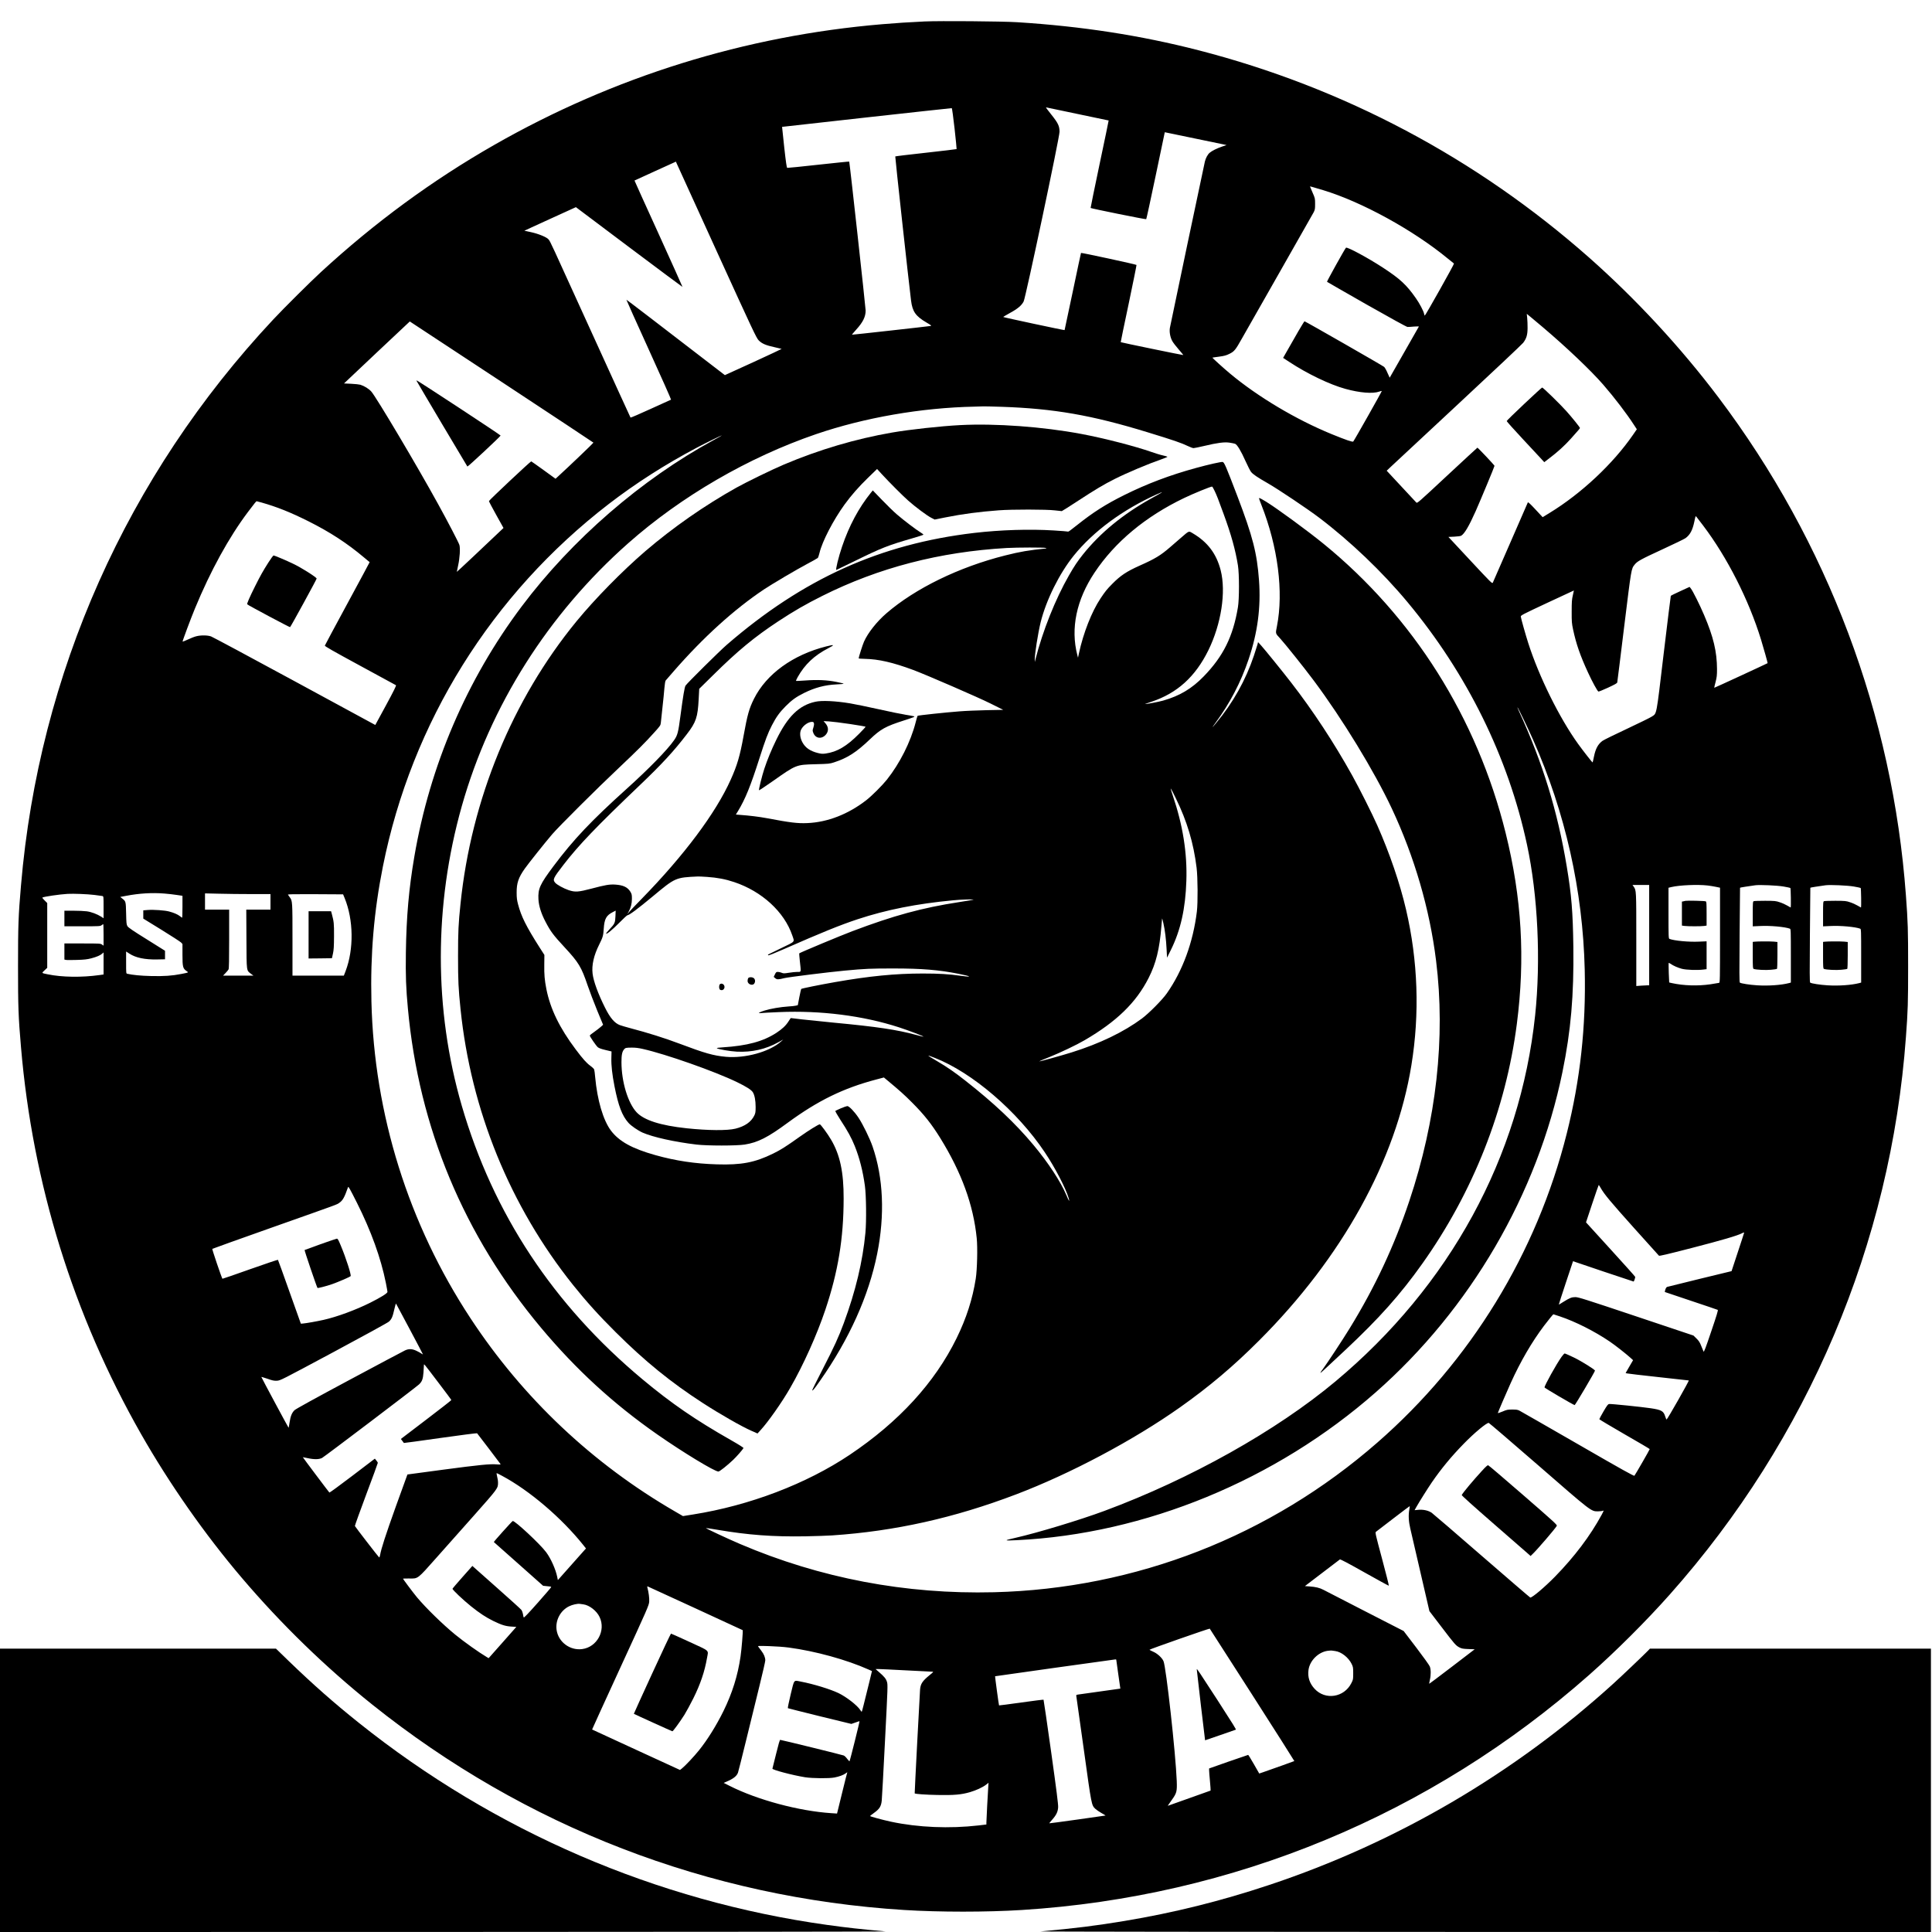
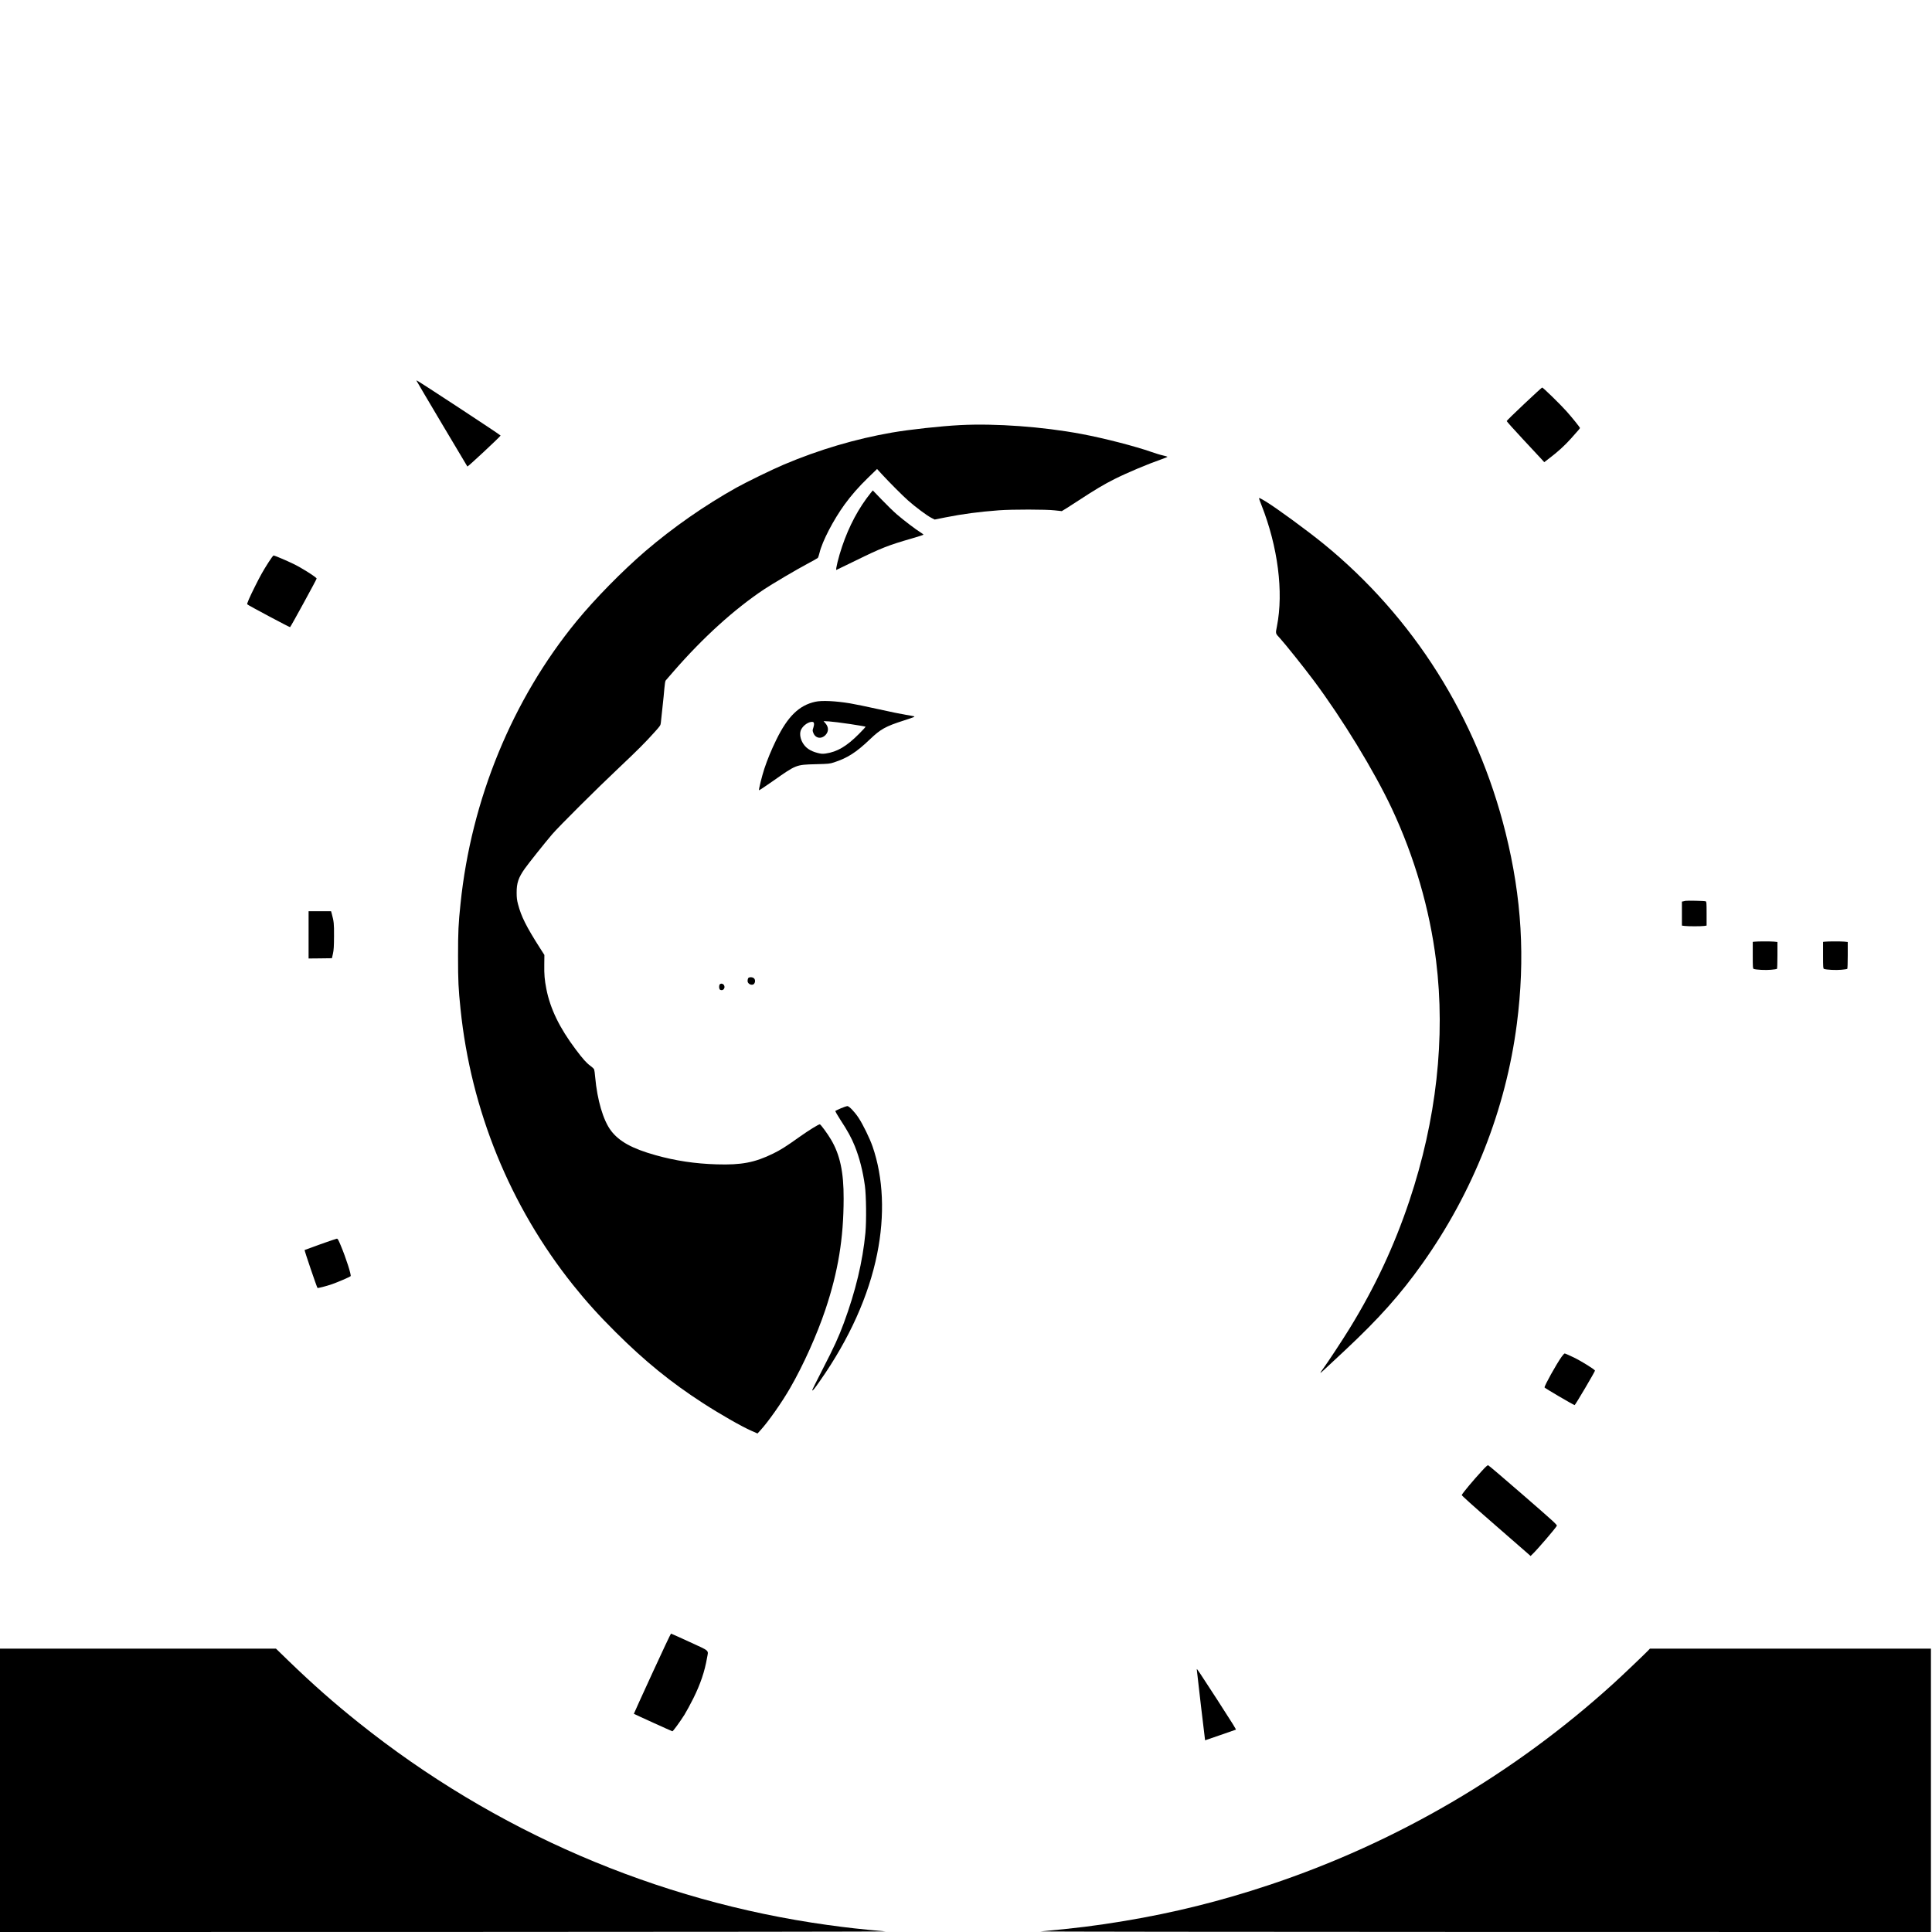
<svg xmlns="http://www.w3.org/2000/svg" version="1.0" width="3600pt" height="3600pt" viewBox="0 0 3600 3600" preserveAspectRatio="xMidYMid meet">
  <g transform="translate(0,3600) scale(0.1,-0.1)" fill="#000000" stroke="none">
-     <path d="M17225 35600 c-281 -13 -530 -29 -785 -51 -2552 -215 -5005 -978 -7230 -2249 -1154 -659 -2229 -1448 -3230 -2370 -200 -184 -687 -668 -890 -885 -2723 -2910 -4364 -6591 -4699 -10545 -49 -567 -55 -752 -55 -1505 0 -753 6 -938 55 -1505 216 -2549 974 -4991 2237 -7210 531 -932 1190 -1873 1877 -2680 737 -866 1559 -1664 2430 -2361 2851 -2281 6266 -3600 9915 -3829 658 -41 1532 -41 2190 0 3938 247 7616 1771 10570 4379 500 442 1063 1003 1505 1501 2576 2898 4118 6538 4399 10385 37 496 41 640 41 1320 0 680 -4 824 -41 1320 -246 3362 -1457 6581 -3493 9280 -703 932 -1537 1833 -2411 2606 -2098 1853 -4575 3167 -7280 3863 -1078 277 -2171 446 -3375 522 -289 18 -1439 27 -1730 14z m2865 -1726 c311 -65 566 -118 568 -119 1 -1 -74 -368 -169 -814 -94 -447 -169 -814 -167 -816 12 -11 1029 -217 1036 -209 5 5 84 371 177 814 93 443 169 806 169 806 1 1 507 -104 1091 -226 l60 -13 -80 -27 c-97 -33 -191 -79 -234 -116 -37 -30 -75 -101 -90 -165 -22 -91 -643 -3047 -652 -3099 -12 -74 5 -171 43 -242 16 -31 71 -102 120 -158 49 -56 88 -103 86 -106 -4 -4 -1159 234 -1165 240 -2 2 65 323 148 715 82 392 148 718 146 724 -3 10 -1026 231 -1034 224 -2 -2 -71 -325 -153 -718 -83 -393 -152 -717 -153 -720 -2 -6 -1135 236 -1143 244 -3 2 52 35 121 73 148 80 221 142 259 216 38 75 669 3058 669 3163 -1 106 -26 160 -148 313 -58 73 -105 135 -105 138 0 3 8 3 18 0 9 -3 271 -58 582 -122z m-2303 -269 c23 -209 40 -381 38 -383 -2 -3 -259 -33 -571 -68 -311 -34 -569 -65 -572 -69 -5 -4 248 -2318 294 -2685 26 -206 85 -291 288 -410 86 -50 97 -59 76 -64 -33 -7 -1463 -166 -1466 -163 -2 1 35 44 81 96 125 137 175 239 175 355 0 54 -299 2768 -306 2775 -3 3 -260 -24 -573 -58 -313 -35 -575 -61 -582 -59 -10 3 -25 103 -56 384 -23 208 -41 379 -40 380 5 3 3153 351 3162 349 5 -1 29 -172 52 -380z m-4433 -2285 c682 -1495 740 -1618 783 -1662 60 -61 132 -92 293 -127 72 -16 133 -31 135 -32 2 -2 -236 -113 -527 -247 l-531 -242 -51 39 c-1272 979 -1781 1369 -1784 1366 -2 -2 186 -421 418 -931 233 -511 419 -930 414 -931 -5 -2 -175 -79 -379 -172 -203 -93 -373 -166 -376 -162 -3 3 -331 722 -729 1596 -775 1705 -761 1674 -796 1721 -31 43 -186 107 -333 139 -63 14 -117 25 -120 25 -3 0 211 99 477 220 l483 220 991 -745 c546 -409 993 -743 995 -741 2 1 -199 448 -446 992 -248 543 -449 989 -448 990 1 1 175 81 387 177 l385 175 11 -27 c7 -14 343 -753 748 -1641z m11296 1138 c719 -216 1685 -746 2329 -1277 58 -47 109 -89 114 -92 9 -6 -532 -969 -544 -969 -4 0 -10 15 -13 33 -9 49 -86 196 -153 290 -173 248 -293 360 -613 569 -275 180 -669 393 -690 372 -23 -24 -359 -629 -353 -635 5 -4 337 -195 739 -424 448 -254 743 -416 760 -417 16 -1 71 2 123 7 55 4 92 4 89 -1 -3 -5 -126 -220 -273 -479 -147 -258 -268 -471 -270 -473 -1 -1 -19 38 -40 87 -20 49 -49 100 -63 114 -24 22 -1459 844 -1484 850 -8 2 -171 -277 -364 -620 l-35 -62 115 -75 c330 -218 753 -422 1045 -502 268 -74 511 -94 631 -51 24 9 46 14 48 12 5 -5 -513 -922 -532 -942 -12 -14 -134 28 -406 139 -661 271 -1373 695 -1890 1127 -126 105 -332 292 -328 297 2 1 57 10 123 18 96 13 134 23 192 52 91 44 115 73 233 284 51 91 367 645 701 1232 335 588 621 1092 636 1120 25 48 28 63 28 158 0 103 -1 107 -48 213 -26 60 -47 111 -47 112 0 4 46 -8 240 -67z m4099 -2556 c439 -372 894 -804 1125 -1070 206 -237 438 -541 571 -747 l55 -84 -71 -103 c-374 -542 -962 -1093 -1552 -1454 l-132 -81 -134 144 c-94 101 -136 141 -142 131 -4 -7 -150 -341 -324 -743 -175 -401 -323 -740 -329 -753 -11 -21 -33 1 -419 415 l-408 438 108 5 c60 3 117 10 129 17 62 36 145 176 270 456 93 210 355 839 352 847 -6 18 -311 341 -319 338 -4 -2 -258 -236 -565 -522 -535 -499 -557 -518 -573 -500 -10 11 -138 148 -285 306 l-267 287 78 74 c43 41 607 566 1253 1167 646 601 1192 1115 1212 1142 61 80 81 146 82 273 1 61 -3 145 -7 189 l-8 78 77 -63 c42 -35 143 -120 223 -187z m-19402 -1018 c939 -619 1709 -1128 1711 -1132 2 -6 -461 -449 -651 -622 l-55 -51 -222 161 c-122 88 -226 162 -231 163 -13 3 -787 -724 -788 -740 -1 -7 60 -122 135 -257 l136 -244 -79 -75 c-262 -250 -788 -745 -791 -743 -1 2 10 54 24 117 31 136 43 325 24 385 -15 48 -216 434 -398 764 -389 708 -1153 1994 -1244 2095 -47 52 -128 102 -203 126 -22 6 -100 15 -172 18 l-133 6 612 578 c336 317 613 577 614 577 2 0 771 -507 1711 -1126z m9313 -464 c979 -33 1684 -156 2721 -474 490 -150 630 -198 759 -260 41 -20 86 -36 100 -36 15 0 103 18 196 40 247 59 377 76 473 62 42 -6 89 -16 104 -21 40 -15 111 -133 197 -326 41 -91 87 -181 103 -200 38 -46 114 -97 316 -213 182 -104 741 -478 951 -638 581 -440 1177 -1009 1647 -1574 1109 -1332 1879 -2894 2227 -4522 202 -941 259 -2154 151 -3178 -280 -2640 -1589 -5039 -3720 -6820 -1102 -921 -2704 -1819 -4305 -2413 -461 -171 -1245 -408 -1654 -501 -230 -52 -228 -57 19 -45 2394 115 4827 1117 6689 2755 1764 1551 3014 3696 3480 5969 158 771 214 1425 203 2330 -9 656 -34 967 -123 1500 -171 1030 -448 1931 -888 2888 -19 42 -33 77 -30 77 8 0 198 -394 289 -600 602 -1358 929 -2811 964 -4290 25 -1059 -83 -2048 -334 -3048 -559 -2231 -1793 -4246 -3530 -5762 -1996 -1744 -4504 -2723 -7144 -2789 -1646 -41 -3237 261 -4731 899 -223 95 -643 291 -637 297 2 2 96 -12 208 -31 580 -99 1042 -133 1644 -123 193 4 418 11 500 17 1171 79 2274 325 3430 765 1010 384 2187 1009 3055 1623 541 383 994 765 1470 1242 1549 1548 2551 3360 2839 5130 157 961 123 1949 -100 2904 -113 485 -304 1044 -535 1566 -99 223 -334 691 -470 935 -340 610 -725 1197 -1138 1730 -149 193 -496 621 -559 690 l-55 60 -11 -45 c-7 -25 -36 -117 -66 -206 -152 -455 -390 -881 -704 -1256 -35 -43 -66 -78 -68 -78 -2 0 20 33 50 73 272 368 477 760 623 1192 169 501 230 968 194 1470 -38 511 -116 815 -401 1564 -216 566 -246 635 -276 643 -24 6 -262 -47 -498 -112 -484 -132 -917 -296 -1337 -505 -346 -172 -582 -323 -873 -555 -141 -112 -166 -130 -176 -125 -3 3 -123 12 -265 21 -448 28 -990 11 -1479 -46 -1756 -206 -3191 -855 -4612 -2084 -133 -115 -735 -711 -769 -761 -18 -27 -46 -195 -93 -550 -43 -327 -55 -375 -123 -471 -122 -176 -468 -530 -873 -895 -669 -603 -996 -948 -1372 -1449 -253 -339 -290 -420 -280 -615 6 -124 52 -270 133 -423 95 -181 143 -245 353 -472 265 -286 313 -366 430 -710 39 -113 119 -324 179 -470 l110 -265 -42 -38 c-22 -20 -78 -63 -123 -95 -46 -31 -83 -62 -83 -68 0 -19 118 -191 149 -217 22 -18 64 -33 143 -52 l113 -27 -3 -121 c-4 -139 15 -308 59 -532 72 -363 141 -544 259 -677 47 -54 178 -144 263 -182 194 -85 594 -174 1004 -223 203 -24 749 -24 900 0 245 39 430 133 799 405 564 414 1038 646 1654 808 l140 37 53 -44 c238 -198 324 -274 472 -423 225 -225 363 -400 525 -661 398 -644 618 -1247 680 -1868 18 -174 8 -586 -18 -752 -60 -382 -174 -736 -357 -1110 -406 -828 -1075 -1558 -1990 -2172 -810 -543 -1868 -946 -2921 -1113 l-188 -30 -141 82 c-1541 891 -2840 2117 -3817 3603 -1158 1760 -1797 3803 -1847 5905 -21 879 47 1680 214 2515 536 2684 2025 5073 4210 6755 502 386 1048 735 1635 1046 184 97 470 237 470 230 0 -2 -69 -41 -152 -86 -1347 -732 -2642 -1855 -3577 -3100 -1024 -1364 -1710 -2964 -2000 -4660 -102 -597 -148 -1113 -158 -1790 -6 -429 2 -665 38 -1045 205 -2220 1044 -4229 2480 -5945 653 -780 1346 -1416 2169 -1990 478 -333 1066 -690 1137 -690 22 0 168 116 275 218 67 64 171 183 192 219 4 7 -75 58 -226 144 -672 382 -1117 688 -1659 1140 -1657 1383 -2779 3082 -3364 5094 -521 1790 -521 3738 0 5584 530 1873 1610 3580 3100 4898 990 876 2241 1602 3503 2034 902 308 1960 492 2952 512 69 2 143 4 165 5 22 1 173 -3 335 -8z m3973 -1568 c46 -98 60 -135 167 -428 142 -386 220 -669 267 -959 26 -160 26 -624 0 -780 -91 -546 -273 -913 -637 -1288 -220 -227 -448 -364 -755 -451 -80 -23 -308 -67 -338 -65 -7 0 47 20 119 43 478 159 817 465 1060 959 240 490 332 1086 230 1489 -79 310 -244 529 -524 693 -75 44 -60 49 -219 -88 -58 -51 -149 -129 -202 -175 -176 -152 -278 -214 -566 -342 -242 -108 -357 -185 -507 -337 -106 -107 -131 -139 -221 -273 -166 -250 -320 -643 -403 -1025 l-17 -80 -13 50 c-128 495 -17 1028 321 1535 381 572 949 1045 1671 1391 174 84 504 218 520 212 6 -2 27 -39 47 -81z m-988 -30 c-6 -5 -93 -55 -195 -111 -524 -291 -948 -639 -1272 -1044 -102 -129 -159 -213 -259 -388 -254 -443 -490 -1034 -627 -1574 l-10 -40 -1 41 c-2 99 61 500 110 699 103 414 348 908 617 1242 365 452 913 857 1552 1144 89 40 100 44 85 31z m-16767 -187 c287 -82 532 -180 867 -347 405 -203 721 -409 1035 -673 58 -48 106 -89 108 -90 1 -1 -185 -348 -414 -770 -229 -423 -419 -776 -421 -785 -3 -12 145 -97 654 -373 362 -196 664 -361 671 -365 9 -6 -40 -105 -186 -375 l-199 -366 -1504 816 c-827 449 -1528 824 -1556 834 -66 24 -192 25 -276 3 -33 -8 -103 -35 -155 -60 -52 -24 -97 -42 -100 -40 -5 6 151 425 230 616 291 705 634 1329 990 1802 123 163 151 198 161 198 4 0 47 -11 95 -25z m26859 -430 c448 -592 849 -1382 1077 -2123 48 -156 126 -435 123 -439 -8 -7 -992 -462 -994 -459 -2 2 8 50 24 107 23 90 27 123 27 239 -1 326 -67 603 -240 1008 -81 191 -211 451 -248 497 l-23 29 -172 -79 c-95 -43 -175 -83 -178 -88 -3 -4 -62 -490 -133 -1078 -143 -1202 -125 -1105 -225 -1174 -27 -18 -234 -120 -460 -226 -225 -105 -430 -206 -455 -224 -83 -61 -129 -145 -159 -294 -12 -58 -23 -106 -25 -108 -4 -5 -179 218 -271 346 -348 484 -728 1252 -928 1877 -49 152 -134 454 -139 493 -3 24 24 38 492 257 272 128 496 232 497 231 0 -1 -8 -42 -20 -92 -18 -76 -21 -123 -21 -300 -1 -191 2 -221 26 -335 58 -271 133 -487 279 -803 76 -166 174 -346 193 -353 7 -3 88 30 179 72 127 59 169 82 172 98 3 12 61 482 130 1046 134 1087 130 1069 195 1150 49 62 115 98 520 285 211 97 402 190 425 206 87 62 133 149 167 312 22 107 22 108 40 85 10 -13 66 -86 125 -163z m-12252 -415 c11 -5 17 -9 13 -9 -335 -34 -485 -60 -768 -131 -860 -216 -1676 -614 -2214 -1079 -177 -153 -343 -362 -416 -526 -26 -58 -100 -290 -100 -313 0 -4 52 -8 115 -9 258 -5 522 -66 905 -208 248 -93 1209 -510 1435 -623 l239 -119 -310 -6 c-170 -4 -397 -13 -504 -22 -266 -20 -773 -75 -782 -83 -4 -4 -20 -59 -36 -122 -93 -364 -297 -768 -538 -1070 -91 -113 -279 -300 -384 -382 -336 -260 -719 -409 -1095 -425 -183 -8 -316 8 -760 92 -139 26 -320 48 -486 60 l-87 7 38 62 c137 225 237 472 400 983 113 354 159 474 234 619 81 156 142 240 256 355 114 115 199 176 348 249 198 98 387 147 595 157 75 3 137 9 137 13 0 4 -62 19 -137 34 -173 35 -357 43 -580 26 -90 -7 -166 -10 -170 -7 -3 3 11 34 30 69 134 238 309 404 572 540 125 65 116 72 -40 33 -621 -157 -1114 -514 -1345 -975 -91 -182 -124 -300 -195 -694 -67 -371 -118 -545 -240 -816 -278 -620 -868 -1409 -1660 -2220 -105 -107 -208 -215 -229 -240 l-38 -45 25 45 c43 79 61 149 62 241 0 78 -3 90 -30 135 -52 83 -132 121 -280 131 -105 7 -188 -7 -439 -74 -251 -66 -308 -70 -431 -29 -96 33 -218 100 -251 139 -48 58 -37 83 156 333 287 372 609 707 1425 1486 407 388 633 633 873 947 173 225 203 315 221 656 l10 190 259 255 c458 453 772 712 1217 1005 286 188 509 317 815 470 1053 527 2188 822 3440 894 195 11 700 12 725 1z m2425 -4665 c210 -430 330 -832 387 -1295 22 -182 25 -649 5 -815 -70 -574 -266 -1107 -560 -1525 -83 -119 -333 -371 -463 -468 -340 -252 -787 -468 -1311 -632 -185 -58 -599 -173 -604 -167 -2 2 84 39 192 81 201 81 504 225 654 313 597 348 959 700 1192 1158 139 273 205 541 239 965 6 80 12 146 13 147 2 2 12 -39 24 -90 29 -126 51 -302 60 -487 l8 -155 72 145 c181 366 271 768 288 1285 18 520 -66 1043 -254 1595 -28 79 -43 135 -35 125 9 -11 51 -92 93 -180z m-8735 -1465 c190 -13 344 -42 504 -96 517 -172 935 -555 1084 -994 44 -130 65 -106 -208 -238 -132 -64 -242 -117 -244 -119 -3 -2 0 -8 5 -13 6 -6 117 38 294 116 704 309 1041 446 1370 555 536 177 1100 289 1779 353 151 15 390 22 380 12 -2 -3 -121 -23 -264 -45 -695 -107 -1219 -250 -1989 -541 -208 -78 -980 -400 -994 -415 -2 -1 4 -67 12 -145 24 -216 28 -200 -45 -200 -34 0 -106 -7 -159 -16 -89 -14 -102 -14 -135 0 -21 9 -52 16 -70 16 -30 0 -36 -5 -56 -47 l-22 -46 28 -24 c31 -28 59 -27 170 1 75 19 824 112 1125 140 383 36 488 40 905 40 530 0 845 -26 1215 -99 250 -50 266 -69 30 -36 -209 30 -391 41 -697 41 -509 0 -995 -48 -1633 -160 -295 -52 -622 -118 -631 -128 -3 -4 -19 -73 -35 -155 l-28 -147 -36 -9 c-19 -5 -82 -12 -140 -15 -144 -9 -337 -42 -447 -77 -103 -33 -133 -55 -62 -46 24 3 175 12 336 18 777 33 1561 -66 2232 -283 168 -54 465 -167 458 -174 -2 -3 -62 11 -133 31 -361 98 -727 153 -1544 230 -206 20 -469 47 -584 60 -115 14 -210 25 -211 25 -1 0 -21 -28 -43 -63 -51 -80 -117 -141 -226 -213 -248 -161 -544 -241 -1004 -270 -70 -4 -110 -10 -104 -16 18 -18 249 -58 372 -64 279 -14 539 45 775 176 l90 50 -44 -39 c-216 -191 -666 -315 -1024 -283 -237 22 -389 65 -877 249 -262 99 -583 200 -900 283 -80 21 -170 48 -201 59 -98 37 -181 135 -276 326 -128 255 -214 491 -231 632 -19 160 23 343 124 544 67 135 75 161 84 295 12 183 47 247 172 310 l50 26 -4 -104 c-5 -124 -13 -141 -110 -244 -39 -41 -68 -77 -64 -81 13 -14 116 72 246 203 74 76 142 138 150 139 37 3 192 119 473 352 421 351 424 352 842 371 17 1 93 -3 170 -8z m17555 -1085 l0 -935 -28 0 c-16 0 -70 -3 -120 -6 l-92 -7 0 865 c0 925 0 917 -49 987 l-22 31 155 0 156 0 0 -935z m1090 925 c47 -6 118 -17 158 -26 l72 -15 0 -884 c0 -833 -1 -884 -17 -889 -10 -3 -83 -15 -163 -27 -235 -34 -496 -26 -716 22 l-51 12 -8 179 c-3 99 -4 182 -1 185 2 3 17 -4 33 -15 52 -37 135 -73 211 -94 84 -22 295 -29 405 -14 l57 7 0 260 0 259 -142 -6 c-190 -9 -461 17 -550 51 -17 7 -18 39 -18 480 l0 473 53 13 c150 36 493 51 677 29z m1413 -19 c66 -11 123 -24 128 -27 8 -5 14 -364 5 -364 -2 0 -30 16 -62 35 -33 20 -95 48 -139 62 -75 26 -91 27 -275 28 -107 0 -203 -3 -212 -7 -16 -7 -18 -28 -18 -238 l0 -231 138 6 c187 10 464 -16 555 -50 16 -7 17 -40 17 -506 l0 -498 -37 -10 c-143 -37 -384 -54 -590 -41 -140 9 -296 33 -323 50 -10 6 -11 188 -5 888 l8 880 21 6 c18 4 107 18 261 40 81 12 415 -3 528 -23z m1310 0 c66 -11 123 -24 128 -27 8 -5 14 -364 5 -364 -2 0 -30 16 -62 35 -33 20 -95 48 -139 62 -75 26 -91 27 -275 28 -107 0 -203 -3 -212 -7 -16 -7 -18 -28 -18 -238 l0 -231 138 6 c187 10 464 -16 555 -50 16 -7 17 -40 17 -506 l0 -498 -37 -10 c-143 -37 -384 -54 -590 -41 -140 9 -296 33 -323 50 -10 6 -11 188 -5 888 l8 880 21 6 c18 4 107 18 261 40 81 12 415 -3 528 -23z m-31478 -131 c66 -5 168 -17 228 -26 l107 -16 0 -204 c0 -112 -3 -204 -6 -204 -3 0 -22 13 -42 29 -40 32 -114 64 -202 87 -78 21 -289 36 -392 28 l-88 -7 0 -77 0 -77 338 -208 c185 -114 349 -221 365 -236 l27 -29 0 -201 c0 -226 8 -256 76 -303 42 -28 47 -26 -101 -55 -166 -33 -321 -44 -560 -38 -188 4 -349 20 -442 42 -23 5 -23 6 -23 210 l0 205 62 -40 c118 -77 287 -112 514 -108 l149 3 0 80 0 79 -340 213 c-258 160 -345 220 -360 245 -18 29 -21 56 -25 238 -5 225 -5 225 -73 278 l-36 29 112 21 c239 46 482 61 712 42z m-1305 -26 c68 -8 135 -17 147 -20 23 -6 23 -7 23 -210 l0 -204 -46 30 c-75 47 -183 88 -267 99 -43 6 -155 11 -248 11 l-169 0 0 -145 0 -145 334 0 c318 0 334 1 359 20 14 11 28 20 31 20 3 0 6 -90 6 -201 l0 -200 -29 20 c-28 20 -41 21 -365 21 l-336 0 0 -150 0 -150 26 -6 c15 -4 106 -4 203 -1 142 4 194 10 272 30 102 27 170 56 207 90 l22 20 0 -205 0 -206 -77 -11 c-328 -46 -699 -41 -963 14 -121 25 -117 20 -60 74 l50 47 0 603 0 604 -49 49 c-27 26 -45 50 -42 53 30 18 319 60 471 69 111 6 369 -4 500 -20z m2933 16 l347 0 0 -145 0 -145 -225 0 -226 0 3 -547 c3 -619 -1 -582 84 -648 l47 -35 -284 0 -283 0 46 48 c25 26 51 57 57 69 8 15 11 186 11 567 l0 546 -225 0 -225 0 0 152 0 151 263 -6 c144 -4 418 -7 610 -7z m1729 -75 c166 -404 173 -954 17 -1362 l-32 -83 -478 0 -479 0 0 668 c0 720 0 726 -52 795 -14 18 -28 38 -32 45 -6 10 96 12 510 10 l517 -3 29 -70z m5557 -2811 c428 -96 1340 -417 1756 -619 175 -85 266 -143 294 -189 32 -52 51 -151 51 -271 0 -96 -3 -116 -24 -160 -59 -121 -175 -202 -351 -246 -152 -38 -514 -35 -910 7 -487 52 -794 150 -933 298 -162 174 -281 567 -282 932 0 136 12 197 48 240 25 30 36 32 141 33 67 1 127 -6 210 -25z m5439 -166 c697 -272 1537 -992 2050 -1759 190 -283 391 -670 446 -857 23 -80 3 -54 -43 57 -109 256 -335 601 -614 936 -339 406 -734 779 -1272 1201 -194 153 -344 256 -520 359 -209 123 -213 128 -47 63z m12411 -2428 c66 -116 182 -255 623 -747 245 -274 452 -504 460 -511 11 -8 148 24 613 144 564 146 846 228 937 275 32 17 39 17 36 5 -1 -8 -55 -172 -118 -363 l-115 -349 -590 -143 c-324 -79 -599 -147 -611 -151 -12 -5 -25 -24 -33 -50 -7 -23 -11 -43 -9 -45 2 -1 221 -75 488 -164 267 -89 491 -165 498 -169 9 -6 -21 -105 -122 -402 -106 -314 -135 -390 -143 -374 -5 10 -25 57 -43 104 -27 69 -45 96 -89 139 l-56 55 -1069 358 c-943 316 -1077 358 -1130 358 -70 0 -105 -14 -224 -88 -45 -29 -84 -52 -86 -52 -2 0 56 182 130 404 l135 405 561 -190 c308 -104 564 -189 568 -189 7 0 30 67 30 87 0 5 -206 236 -459 513 l-458 503 116 349 c64 191 118 348 121 348 3 0 20 -27 39 -60z m-23179 -270 c266 -530 446 -1029 540 -1495 16 -82 30 -158 30 -168 0 -25 -123 -102 -323 -202 -271 -135 -618 -263 -868 -319 -125 -28 -321 -63 -384 -68 l-39 -3 -211 592 c-115 326 -213 595 -216 598 -4 3 -237 -75 -519 -175 -281 -100 -513 -180 -515 -178 -14 14 -196 551 -189 557 5 4 515 187 1134 406 1253 443 1182 417 1231 451 66 45 96 99 165 294 6 18 32 -28 164 -290z m984 -2357 c135 -254 246 -464 246 -468 0 -3 -13 3 -29 14 -16 12 -57 34 -92 51 -80 38 -143 40 -214 6 -27 -12 -493 -260 -1035 -550 -639 -342 -998 -540 -1022 -563 -49 -48 -75 -111 -92 -228 -8 -53 -16 -98 -18 -100 -3 -3 -508 938 -508 947 0 3 51 -12 113 -33 95 -34 122 -39 177 -37 65 4 72 8 1060 537 547 293 1010 547 1028 565 49 45 69 90 99 226 14 67 30 115 33 108 4 -7 118 -221 254 -475z m21437 236 c284 -95 648 -279 924 -467 106 -72 289 -216 388 -304 l47 -43 -70 -120 -69 -120 27 -7 c15 -4 277 -35 582 -68 305 -33 561 -62 568 -63 12 -2 -400 -728 -414 -728 -4 0 -15 25 -25 56 -31 102 -69 124 -269 154 -168 25 -740 84 -776 79 -22 -3 -38 -24 -105 -138 -43 -74 -78 -139 -78 -145 0 -5 211 -131 469 -280 259 -148 470 -273 470 -277 0 -11 -269 -478 -285 -496 -9 -10 -223 109 -1053 588 -574 330 -1061 610 -1085 622 -35 19 -58 23 -137 23 -87 0 -103 -3 -182 -37 -49 -20 -88 -33 -88 -28 0 10 166 396 240 559 183 404 392 763 620 1066 78 103 169 215 175 215 2 0 59 -19 126 -41z m-20903 -1231 c133 -174 242 -321 242 -326 0 -5 -212 -171 -470 -367 l-470 -358 27 -36 c14 -20 27 -37 29 -39 1 -2 307 40 679 93 373 53 681 92 685 88 16 -18 427 -559 435 -572 7 -12 -4 -13 -66 -8 -126 11 -319 -8 -1004 -99 -363 -48 -661 -88 -663 -89 -2 -2 -99 -270 -216 -596 -193 -540 -273 -785 -294 -909 -4 -25 -12 -43 -17 -40 -12 6 -445 568 -452 585 -2 7 93 271 211 587 119 316 216 581 216 589 0 8 -13 29 -28 46 l-27 33 -420 -320 c-231 -176 -423 -316 -427 -312 -16 16 -497 656 -495 659 1 1 41 -7 87 -17 120 -27 215 -26 271 3 46 24 1749 1315 1807 1370 57 54 74 100 83 222 4 61 8 121 8 135 1 32 -15 52 269 -322z m20491 -1539 c1004 -874 987 -861 1118 -861 39 0 81 6 93 12 18 10 14 -2 -26 -77 -212 -391 -505 -779 -868 -1151 -194 -198 -430 -397 -462 -390 -7 2 -414 352 -905 778 -490 426 -910 787 -932 802 -63 42 -153 62 -243 55 l-75 -7 32 58 c56 99 209 342 287 457 175 255 368 489 597 723 193 199 431 397 466 388 9 -2 422 -356 918 -787z m-19300 -201 c509 -273 1104 -781 1509 -1287 l51 -65 -32 -35 c-18 -20 -135 -153 -262 -295 l-230 -259 -12 59 c-28 140 -118 342 -205 459 -110 150 -585 592 -624 583 -13 -3 -358 -388 -352 -392 1 -2 209 -186 461 -409 l457 -406 58 -6 c31 -3 65 -7 75 -8 10 -1 18 -6 18 -10 1 -5 -113 -137 -252 -294 -172 -194 -254 -280 -260 -272 -4 7 -11 35 -14 61 -4 26 -17 61 -28 78 -12 16 -211 197 -442 401 -231 204 -432 382 -446 396 l-27 24 -183 -206 c-101 -114 -185 -212 -187 -219 -4 -18 194 -206 346 -328 161 -129 278 -206 417 -274 153 -74 224 -96 333 -103 l93 -6 -258 -292 -258 -291 -35 21 c-148 88 -421 282 -585 416 -234 191 -546 496 -714 696 -75 91 -261 338 -261 349 0 2 51 4 113 3 170 -3 151 -17 504 381 164 185 483 545 710 799 439 495 443 501 443 602 0 41 -5 69 -25 159 -3 12 -2 22 1 22 4 0 50 -23 103 -52z m16902 -624 c-20 -105 -13 -228 18 -357 16 -66 102 -438 192 -829 l164 -709 223 -292 c254 -333 269 -349 337 -385 43 -22 66 -26 167 -30 l117 -4 -422 -323 c-232 -178 -424 -321 -425 -320 -2 2 3 35 12 74 21 90 20 194 -2 249 -9 24 -123 182 -252 352 l-235 308 -718 368 c-396 203 -745 383 -777 400 -70 37 -145 55 -260 63 l-85 6 320 244 c176 134 325 248 332 253 8 6 159 -73 458 -242 246 -138 450 -250 454 -248 4 2 -52 225 -125 497 -122 455 -132 496 -116 507 9 7 154 118 322 247 168 129 306 233 308 232 2 -2 -1 -29 -7 -61z m-13301 -1844 c481 -221 877 -404 879 -406 8 -7 -20 -356 -40 -490 -52 -358 -154 -683 -319 -1019 -131 -266 -299 -536 -454 -728 -88 -111 -258 -291 -317 -338 l-38 -30 -818 376 c-449 207 -818 377 -820 378 -1 2 236 522 528 1157 509 1106 531 1157 536 1225 5 62 -10 175 -34 264 -5 19 -3 23 8 19 8 -3 408 -187 889 -408z m-2090 75 c113 -15 249 -121 303 -237 119 -251 -48 -559 -323 -596 -229 -32 -448 132 -479 359 -24 178 72 359 233 438 61 30 157 52 201 45 11 -1 40 -5 65 -9z m12465 -1688 c433 -676 785 -1230 783 -1232 -3 -3 -384 -139 -588 -210 l-66 -22 -99 173 c-55 96 -103 174 -107 174 -4 0 -170 -57 -368 -126 l-360 -127 0 -34 c0 -19 7 -111 16 -204 9 -94 14 -172 12 -174 -1 -1 -178 -64 -393 -140 -214 -75 -393 -139 -399 -142 -13 -8 -2 8 70 109 91 127 98 157 91 353 -20 512 -198 2121 -247 2232 -28 64 -116 144 -195 177 -36 16 -65 31 -65 35 0 10 1114 400 1122 393 3 -4 360 -560 793 -1235z m-8637 883 c494 -66 1079 -227 1485 -409 l65 -29 -53 -219 c-101 -411 -132 -533 -137 -538 -3 -4 -15 10 -27 29 -53 86 -259 246 -406 317 -152 73 -468 170 -700 214 -141 27 -121 52 -192 -238 -33 -138 -57 -254 -52 -257 4 -3 273 -70 596 -150 l587 -143 75 26 c41 15 75 26 77 25 5 -6 -180 -748 -187 -748 -4 0 -24 22 -45 49 -20 28 -49 55 -63 60 -31 13 -1163 291 -1183 291 -9 0 -33 -82 -77 -263 -35 -144 -66 -267 -68 -273 -8 -22 379 -124 610 -161 137 -21 449 -24 547 -4 92 18 166 46 208 77 19 15 33 23 30 18 -3 -5 -47 -179 -98 -388 l-93 -379 -106 7 c-601 39 -1379 247 -1896 509 l-110 55 50 22 c131 56 191 103 216 168 6 15 73 281 149 592 76 311 189 767 249 1015 61 247 111 466 111 486 0 54 -25 116 -73 178 -23 30 -48 64 -56 75 -14 19 -11 19 200 13 122 -4 280 -15 367 -27z m10182 -65 c114 -15 247 -120 306 -240 27 -56 29 -68 29 -175 0 -111 -1 -118 -34 -182 -134 -268 -485 -323 -684 -108 -95 102 -133 218 -115 353 23 172 181 331 355 356 32 4 67 7 78 5 11 -1 40 -5 65 -9z m-4080 -162 c1 -5 18 -127 38 -273 l38 -265 -370 -52 c-204 -29 -390 -55 -413 -58 -39 -6 -42 -8 -37 -33 2 -15 65 -463 140 -997 146 -1055 142 -1030 216 -1102 18 -17 69 -52 113 -77 44 -25 78 -46 75 -46 -3 -1 -239 -34 -525 -75 -286 -40 -521 -72 -523 -70 -2 2 21 30 50 63 80 89 110 151 115 236 3 54 -29 307 -131 1035 -74 530 -138 966 -141 969 -3 3 -190 -20 -416 -52 -226 -32 -412 -56 -413 -54 -5 5 -77 540 -74 543 3 2 2210 312 2241 314 9 0 17 -2 17 -6z m-3915 -198 c259 -14 481 -25 493 -25 19 0 9 -12 -55 -63 -136 -111 -170 -162 -179 -272 -6 -68 -103 -1929 -100 -1932 10 -12 207 -26 426 -30 308 -6 444 6 605 53 111 32 235 89 297 137 l48 37 -5 -73 c-8 -103 -35 -631 -35 -671 l0 -33 -142 -17 c-546 -63 -1127 -39 -1635 69 -155 33 -394 98 -391 106 2 4 37 31 78 61 98 70 129 120 140 225 5 43 32 547 61 1119 52 1010 53 1043 36 1096 -18 58 -50 97 -152 185 l-60 52 50 1 c28 0 262 -11 520 -25z" />
    <path d="M28400 28472 c-179 -168 -325 -311 -325 -318 0 -7 135 -158 301 -336 165 -178 323 -347 350 -376 l49 -54 96 74 c156 118 282 233 398 362 147 164 171 192 171 201 0 13 -145 193 -252 313 -116 130 -436 442 -452 441 -6 0 -157 -138 -336 -307z" />
    <path d="M7760 28907 c0 -6 941 -1591 949 -1600 8 -8 614 558 619 577 2 10 -1545 1026 -1562 1026 -3 0 -6 -2 -6 -3z" />
    <path d="M17893 28079 c-363 -19 -942 -82 -1271 -139 -681 -118 -1360 -319 -2017 -597 -219 -93 -691 -323 -880 -428 -598 -334 -1186 -745 -1700 -1185 -430 -370 -937 -886 -1281 -1305 -1197 -1459 -1963 -3323 -2163 -5265 -39 -374 -46 -519 -46 -980 0 -462 7 -601 46 -980 194 -1888 923 -3675 2098 -5145 244 -305 480 -567 795 -880 544 -541 1027 -934 1626 -1321 320 -207 723 -437 902 -515 l113 -50 53 58 c144 156 402 522 557 793 243 421 497 987 655 1457 237 707 339 1327 340 2068 2 492 -68 819 -235 1100 -63 108 -193 285 -209 285 -25 0 -204 -111 -375 -232 -261 -186 -352 -243 -496 -314 -342 -167 -588 -214 -1050 -200 -402 12 -765 66 -1140 171 -436 122 -679 256 -831 458 -145 193 -255 568 -294 999 -5 65 -14 128 -19 141 -5 13 -39 45 -74 70 -67 48 -137 126 -269 302 -302 402 -473 754 -547 1125 -33 169 -42 270 -39 458 l2 178 -86 134 c-251 394 -346 583 -405 810 -20 75 -26 121 -26 215 -1 180 32 280 152 450 65 92 363 467 506 635 123 145 838 857 1249 1244 344 325 499 480 664 665 106 117 111 126 116 175 2 28 16 155 30 281 14 127 31 288 36 360 6 74 16 136 24 145 6 8 75 87 152 175 547 628 1124 1151 1679 1522 151 101 609 371 807 476 103 54 192 105 198 112 6 7 20 50 31 95 51 214 257 610 467 900 128 175 261 327 437 498 l168 163 85 -93 c147 -159 393 -406 495 -496 133 -118 354 -283 431 -321 l62 -32 200 40 c319 64 632 105 994 132 243 19 894 18 1045 -1 66 -8 125 -14 130 -14 6 1 149 91 318 202 298 195 474 300 664 395 237 119 627 283 886 373 60 20 105 40 100 44 -4 3 -44 15 -88 25 -44 9 -136 38 -205 62 -304 107 -887 258 -1310 337 -718 135 -1600 199 -2257 165z" />
    <path d="M16228 26819 c-227 -281 -407 -618 -537 -1003 -66 -194 -125 -436 -107 -436 3 0 161 77 353 171 484 238 615 289 1048 414 121 35 221 67 222 72 1 4 -22 23 -52 41 -82 49 -317 228 -441 335 -62 53 -188 176 -281 273 l-170 176 -35 -43z" />
    <path d="M23460 26713 c0 -5 20 -60 45 -123 307 -778 415 -1619 289 -2259 -28 -142 -31 -130 59 -227 93 -102 443 -539 626 -784 532 -712 1128 -1689 1455 -2385 423 -903 706 -1874 825 -2835 178 -1433 7 -2969 -499 -4480 -283 -843 -639 -1604 -1113 -2375 -130 -212 -411 -638 -490 -745 -31 -40 -54 -76 -52 -79 5 -5 -7 -16 470 430 620 581 1021 1030 1425 1599 950 1336 1558 2877 1764 4470 158 1223 92 2348 -209 3560 -265 1067 -693 2073 -1270 2989 -570 905 -1290 1719 -2119 2395 -308 251 -885 673 -1085 794 -102 61 -121 70 -121 55z" />
    <path d="M15670 15349 c-52 -23 -99 -45 -104 -49 -5 -5 34 -75 92 -164 136 -207 209 -340 270 -493 88 -219 150 -463 188 -738 25 -184 30 -653 10 -875 -51 -536 -182 -1086 -403 -1684 -97 -262 -179 -441 -389 -849 -113 -219 -203 -401 -200 -404 10 -11 34 18 144 175 547 780 909 1584 1067 2370 145 720 115 1417 -86 1999 -52 150 -179 410 -260 533 -76 115 -177 220 -211 220 -12 -1 -66 -19 -118 -41z" />
    <path d="M5004 25523 c-104 -163 -153 -251 -249 -443 -104 -207 -158 -331 -148 -341 21 -20 788 -429 798 -425 11 4 495 889 495 905 0 23 -283 203 -435 275 -123 60 -351 156 -367 156 -7 0 -50 -57 -94 -127z" />
    <path d="M15193 22924 c-303 -66 -515 -273 -728 -709 -93 -191 -164 -363 -223 -540 -44 -134 -108 -392 -99 -401 3 -3 119 74 259 172 436 307 429 304 793 314 247 6 264 8 345 34 253 83 412 184 671 431 198 189 289 240 629 349 96 31 182 60 190 66 19 12 17 13 -150 40 -74 12 -304 59 -510 105 -206 46 -445 95 -530 109 -272 45 -526 57 -647 30z m645 -415 c160 -24 292 -47 292 -51 0 -4 -55 -63 -122 -131 -231 -233 -408 -337 -623 -368 -59 -8 -82 -6 -147 10 -145 37 -233 99 -288 202 -44 82 -52 175 -22 235 42 83 147 152 215 142 29 -4 33 -44 12 -109 -16 -47 -16 -53 0 -95 39 -103 150 -122 229 -38 59 64 58 144 -1 214 l-37 43 99 -5 c55 -3 232 -25 393 -49z" />
    <path d="M13940 17771 c-5 -11 -10 -33 -10 -50 0 -60 91 -96 124 -49 22 31 20 74 -4 98 -27 27 -95 28 -110 1z" />
    <path d="M13412 17658 c-7 -7 -12 -28 -12 -48 0 -41 14 -60 46 -60 31 0 54 26 54 60 0 49 -56 80 -88 48z" />
    <path d="M31405 19214 c-11 -3 -30 -7 -42 -10 l-23 -4 0 -224 0 -223 53 -7 c68 -8 301 -8 361 0 l46 7 0 222 c0 203 -2 224 -17 230 -21 9 -348 16 -378 9z" />
    <path d="M32693 18453 l-33 -4 0 -249 c0 -224 2 -248 17 -254 43 -17 229 -26 325 -16 55 5 104 12 109 16 5 3 9 116 9 253 l0 248 -61 7 c-65 6 -310 6 -366 -1z" />
    <path d="M34003 18453 l-33 -4 0 -249 c0 -224 2 -248 17 -254 43 -17 229 -26 325 -16 55 5 104 12 109 16 5 3 9 116 9 253 l0 248 -61 7 c-65 6 -310 6 -366 -1z" />
    <path d="M5750 18580 l0 -440 218 2 217 3 19 85 c15 69 19 130 20 325 1 242 -2 268 -43 423 l-12 42 -209 0 -210 0 0 -440z" />
    <path d="M5970 12815 c-157 -57 -289 -105 -294 -107 -8 -3 226 -689 240 -707 6 -7 165 33 273 71 99 34 322 130 344 148 18 15 -84 335 -184 573 -44 106 -56 127 -73 126 -12 -1 -149 -48 -306 -104z" />
    <path d="M29098 10718 c-100 -141 -318 -533 -318 -571 0 -11 531 -322 561 -329 10 -3 379 623 379 642 0 20 -256 179 -397 247 -84 40 -159 73 -167 73 -8 0 -34 -28 -58 -62z" />
    <path d="M27614 8593 c-162 -176 -345 -395 -377 -450 -5 -8 216 -206 610 -549 340 -295 630 -549 646 -563 l27 -25 41 40 c91 88 422 473 448 523 9 17 -60 80 -625 571 -350 304 -644 555 -654 557 -12 3 -47 -28 -116 -104z" />
    <path d="M12151 4814 c-189 -410 -341 -747 -340 -748 10 -8 710 -326 718 -326 13 0 141 176 224 307 37 60 112 198 167 308 132 266 211 501 254 750 27 155 64 120 -323 299 -187 86 -343 156 -348 156 -5 0 -164 -336 -352 -746z" />
    <path d="M22300 4895 c0 -16 152 -1320 155 -1323 1 -1 129 43 285 98 156 55 285 100 287 100 13 0 -38 81 -348 562 -341 526 -379 583 -379 563z" />
    <path d="M0 2640 l0 -2640 8298 1 c4614 1 8255 5 8202 10 -462 41 -728 71 -1080 120 -3186 443 -6204 1745 -8734 3767 -468 374 -850 711 -1308 1153 l-236 229 -2571 0 -2571 0 0 -2640z" />
    <path d="M30705 5239 c-81 -83 -465 -449 -634 -603 -1853 -1685 -4053 -2973 -6426 -3761 -894 -298 -1775 -517 -2690 -669 -529 -88 -926 -138 -1565 -195 -53 -5 3608 -9 8248 -10 l8342 -1 0 2640 0 2640 -2618 0 -2618 0 -39 -41z" />
  </g>
</svg>